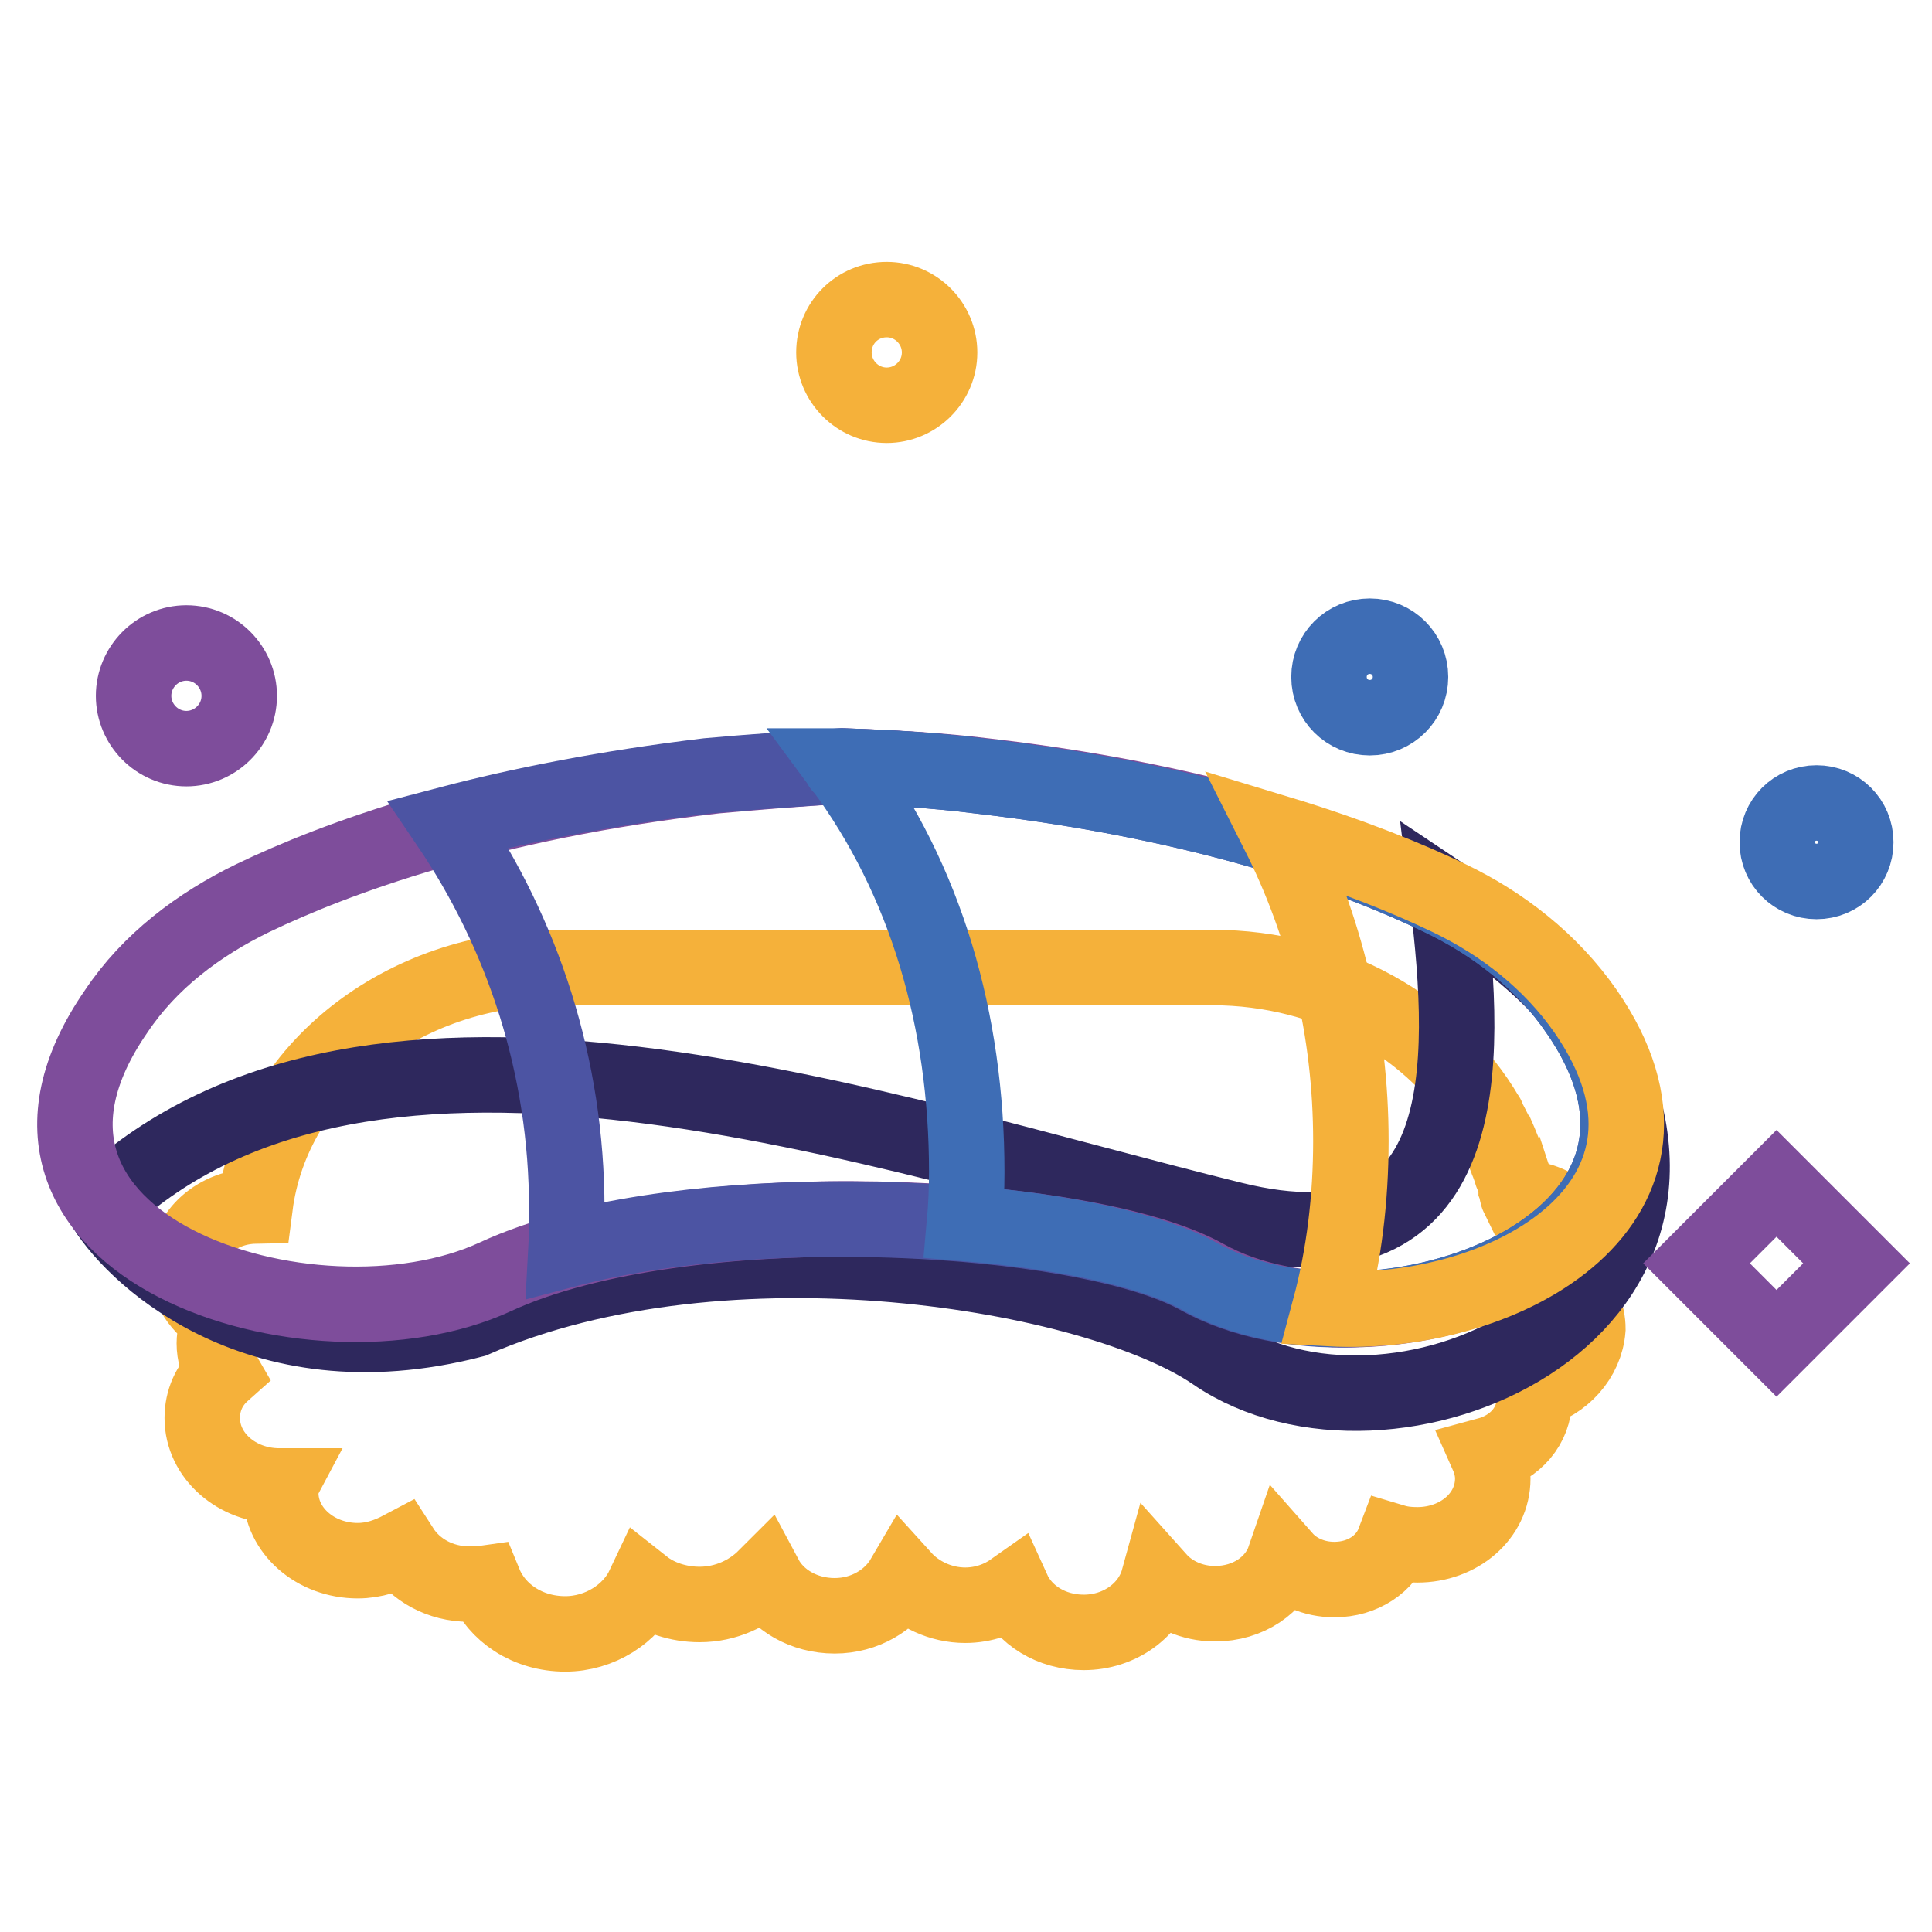
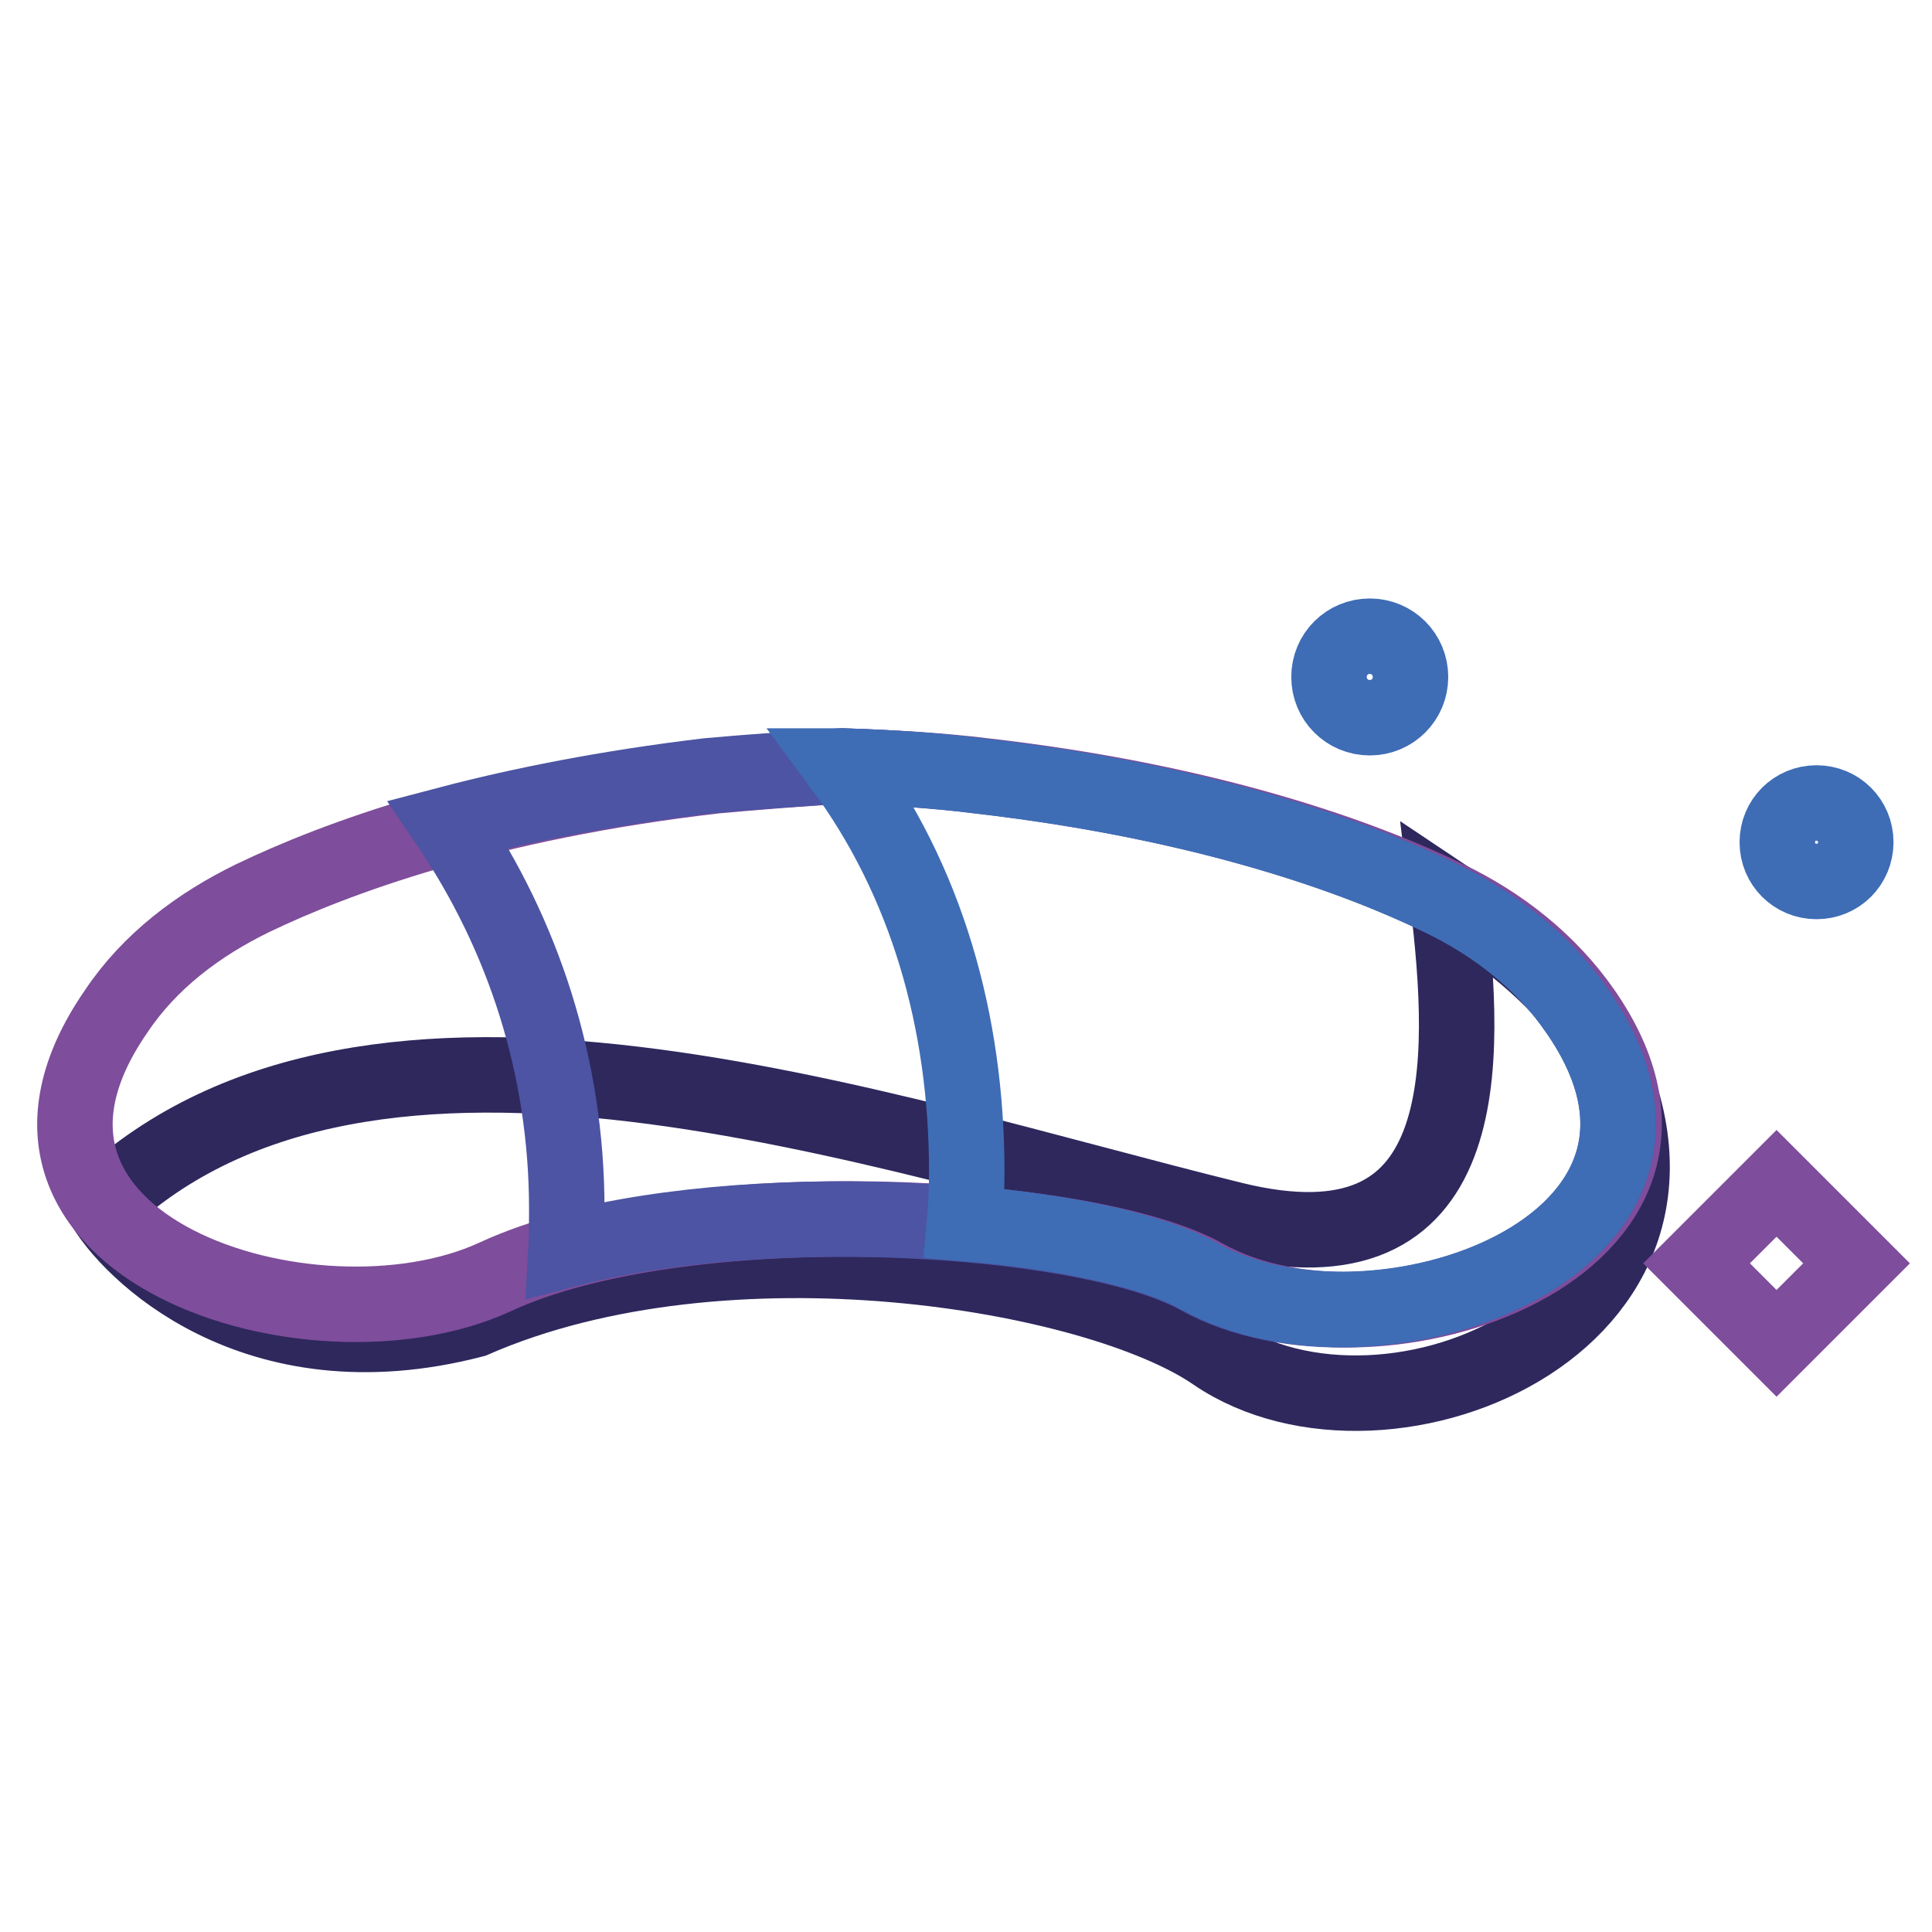
<svg xmlns="http://www.w3.org/2000/svg" version="1.1" x="0px" y="0px" viewBox="0 0 256 256" enable-background="new 0 0 256 256" xml:space="preserve">
  <g>
-     <path stroke-width="10" fill-opacity="0" stroke="#f5b13a" d="M203.2,184.3c0.1,0.4,0.1,0.7,0.1,1.1c0,3.5-2.5,6.4-6.2,7.4c0.4,0.9,0.7,2,0.7,3.1c0,5-4.5,8.8-10,8.8 c-1.1,0-2.1-0.1-3.1-0.4c-1.1,2.9-4.1,5-7.9,5c-2.7,0-5.1-1.1-6.6-2.8c-1.2,3.5-4.8,6-9.2,6c-3.1,0-5.8-1.3-7.5-3.2 c-1.1,4-5.1,7-9.9,7c-4.3,0-7.9-2.3-9.4-5.6c-1.7,1.2-3.9,2-6.3,2c-3.3,0-6.3-1.5-8.2-3.6c-1.7,2.9-5.1,5-9.1,5 c-4.1,0-7.6-2.1-9.2-5.1c-2.1,2.1-5.2,3.6-8.7,3.6c-2.8,0-5.5-0.9-7.4-2.4c-1.7,3.6-5.8,6.3-10.4,6.3c-5,0-9.1-2.8-10.7-6.7 c-0.7,0.1-1.3,0.1-2,0.1c-3.9,0-7.2-1.9-9-4.7c-1.7,0.9-3.6,1.6-5.8,1.6c-5.6,0-10.2-4-10.2-9c0-0.3,0-0.7,0.1-0.9h-0.3 c-5.6,0-10.2-4-10.2-9c0-2.3,0.9-4.4,2.7-6c-0.7-1.2-1.1-2.5-1.1-3.9c0-1.1,0.3-2.1,0.8-3.2c-2.7-1.5-4.4-4-4.4-7c0-4.4,4-7.9,9-8 c2.3-17.9,19.4-31.6,40.2-31.6h86.6c15.8,0,29.6,8,36.4,19.7c0.1,0.1,0.1,0.1,0.1,0.3c0.3,0.5,0.5,0.9,0.8,1.5 c0.1,0.3,0.3,0.7,0.5,0.9c0.4,0.9,0.8,2,1.2,2.9c0.1,0.4,0.3,0.7,0.4,1.1c0.1,0.3,0.3,0.7,0.3,0.9c0,0,0,0.1,0.1,0.1 c0.1,0.3,0.1,0.5,0.3,0.8c0,0,0.1,0.1,0.1,0.3c0.1,0.3,0.1,0.5,0.1,0.8v0.1c0.1,0.3,0.1,0.7,0.3,1.1h0.1c4.8,0,8.7,3.5,8.7,7.6 c0,1.7-0.7,3.3-1.7,4.6c1.3,1.5,2.1,3.2,2.1,5.2C210.1,180,207.1,183.3,203.2,184.3z" />
    <path stroke-width="10" fill-opacity="0" stroke="#2e285d" d="M210.9,136.5c-4-7.1-13.1-13.5-19.1-17.5c2.7,22.2,3.7,50.5-28.4,42.6c-47.2-11.6-114.2-35.5-149.8-2.1 c3.3,6,19.9,23,49.1,15.4c33.6-14.7,82.6-6.3,98.2,4.4C183.8,195,232.4,174.4,210.9,136.5L210.9,136.5z" />
    <path stroke-width="10" fill-opacity="0" stroke="#7e4d9b" d="M209.8,134c-4.6-6.6-11-11.6-18.1-15c-10.7-5.2-30.8-12.7-61.3-16.2c-5.6-0.7-12.4-1.1-18.7-1.3 c-6.3,0.4-11.4,0.8-16.9,1.3c-30.4,3.5-50.5,11-61.3,16.2c-7.2,3.5-13.7,8.4-18.1,15c-21.6,31.2,26.1,46.3,50.2,35.2 c25-11.6,78.4-8.8,94.1,0C182.8,182.1,231.4,165.1,209.8,134L209.8,134z" />
    <path stroke-width="10" fill-opacity="0" stroke="#4c54a3" d="M209,134c-4.5-6.6-11-11.6-18.1-15c-10.7-5.2-30.8-12.7-61.3-16.2c-5.6-0.7-11.6-1.1-18.1-1.3 c-6.3,0.4-12.2,0.8-17.7,1.3c-13.4,1.6-24.9,3.9-34.4,6.4c9.9,14.6,15.7,32.1,15.7,51c0,1.7,0,3.6-0.1,5.4 c27.2-7.2,70-4.1,83.8,3.6C182,182.1,230.6,165.1,209,134L209,134z" />
    <path stroke-width="10" fill-opacity="0" stroke="#3e6db5" d="M209,134c-4.5-6.6-11-11.6-18.1-15c-10.7-5.2-30.8-12.7-61.3-16.2c-5.6-0.7-11.6-1.1-18.1-1.3 c-0.4,0,0.4,0,0,0c11.2,15.1,16.6,33.7,16.6,53.8c0,2.3-0.1,4.6-0.3,6.8c13.4,1.1,25,3.6,31.1,7C182,182.1,230.6,165.1,209,134 L209,134z" />
-     <path stroke-width="10" fill-opacity="0" stroke="#f5b13a" d="M210.1,134c-4.6-6.6-11-11.6-18.1-15c-5.2-2.5-12.7-5.6-22.6-8.6c6.2,12.3,9.6,26.1,9.6,40.8 c0,7.6-0.9,15.1-2.8,22.2C199.9,174.7,227.3,158.9,210.1,134z" />
    <path stroke-width="10" fill-opacity="0" stroke="#3e6db5" d="M176.1,89.7c0,3,2.4,5.4,5.4,5.4c3,0,5.4-2.4,5.4-5.4c0-3-2.4-5.4-5.4-5.4 C178.5,84.3,176.1,86.7,176.1,89.7z" />
    <path stroke-width="10" fill-opacity="0" stroke="#3e6db5" d="M235.5,111.6c0,2.9,2.3,5.2,5.2,5.2c2.9,0,5.2-2.3,5.2-5.2c0,0,0,0,0,0c0-2.9-2.3-5.2-5.2-5.2 S235.5,108.7,235.5,111.6C235.5,111.6,235.5,111.6,235.5,111.6z" />
-     <path stroke-width="10" fill-opacity="0" stroke="#7e4d9b" d="M17.7,92.2c0,3.8,3.1,7,7,7c3.8,0,7-3.1,7-7c0-3.8-3.1-7-7-7C20.8,85.2,17.7,88.4,17.7,92.2z" />
-     <path stroke-width="10" fill-opacity="0" stroke="#f5b13a" d="M110.5,46.7c0,3.8,3.1,7,7,7c3.8,0,7-3.1,7-7l0,0c0-3.8-3.1-7-7-7C113.6,39.7,110.5,42.8,110.5,46.7 C110.5,46.7,110.5,46.7,110.5,46.7z" />
    <path stroke-width="10" fill-opacity="0" stroke="#7e4d9b" d="M235.4,156.8l10.6,10.6L235.4,178l-10.6-10.6L235.4,156.8z" />
  </g>
</svg>